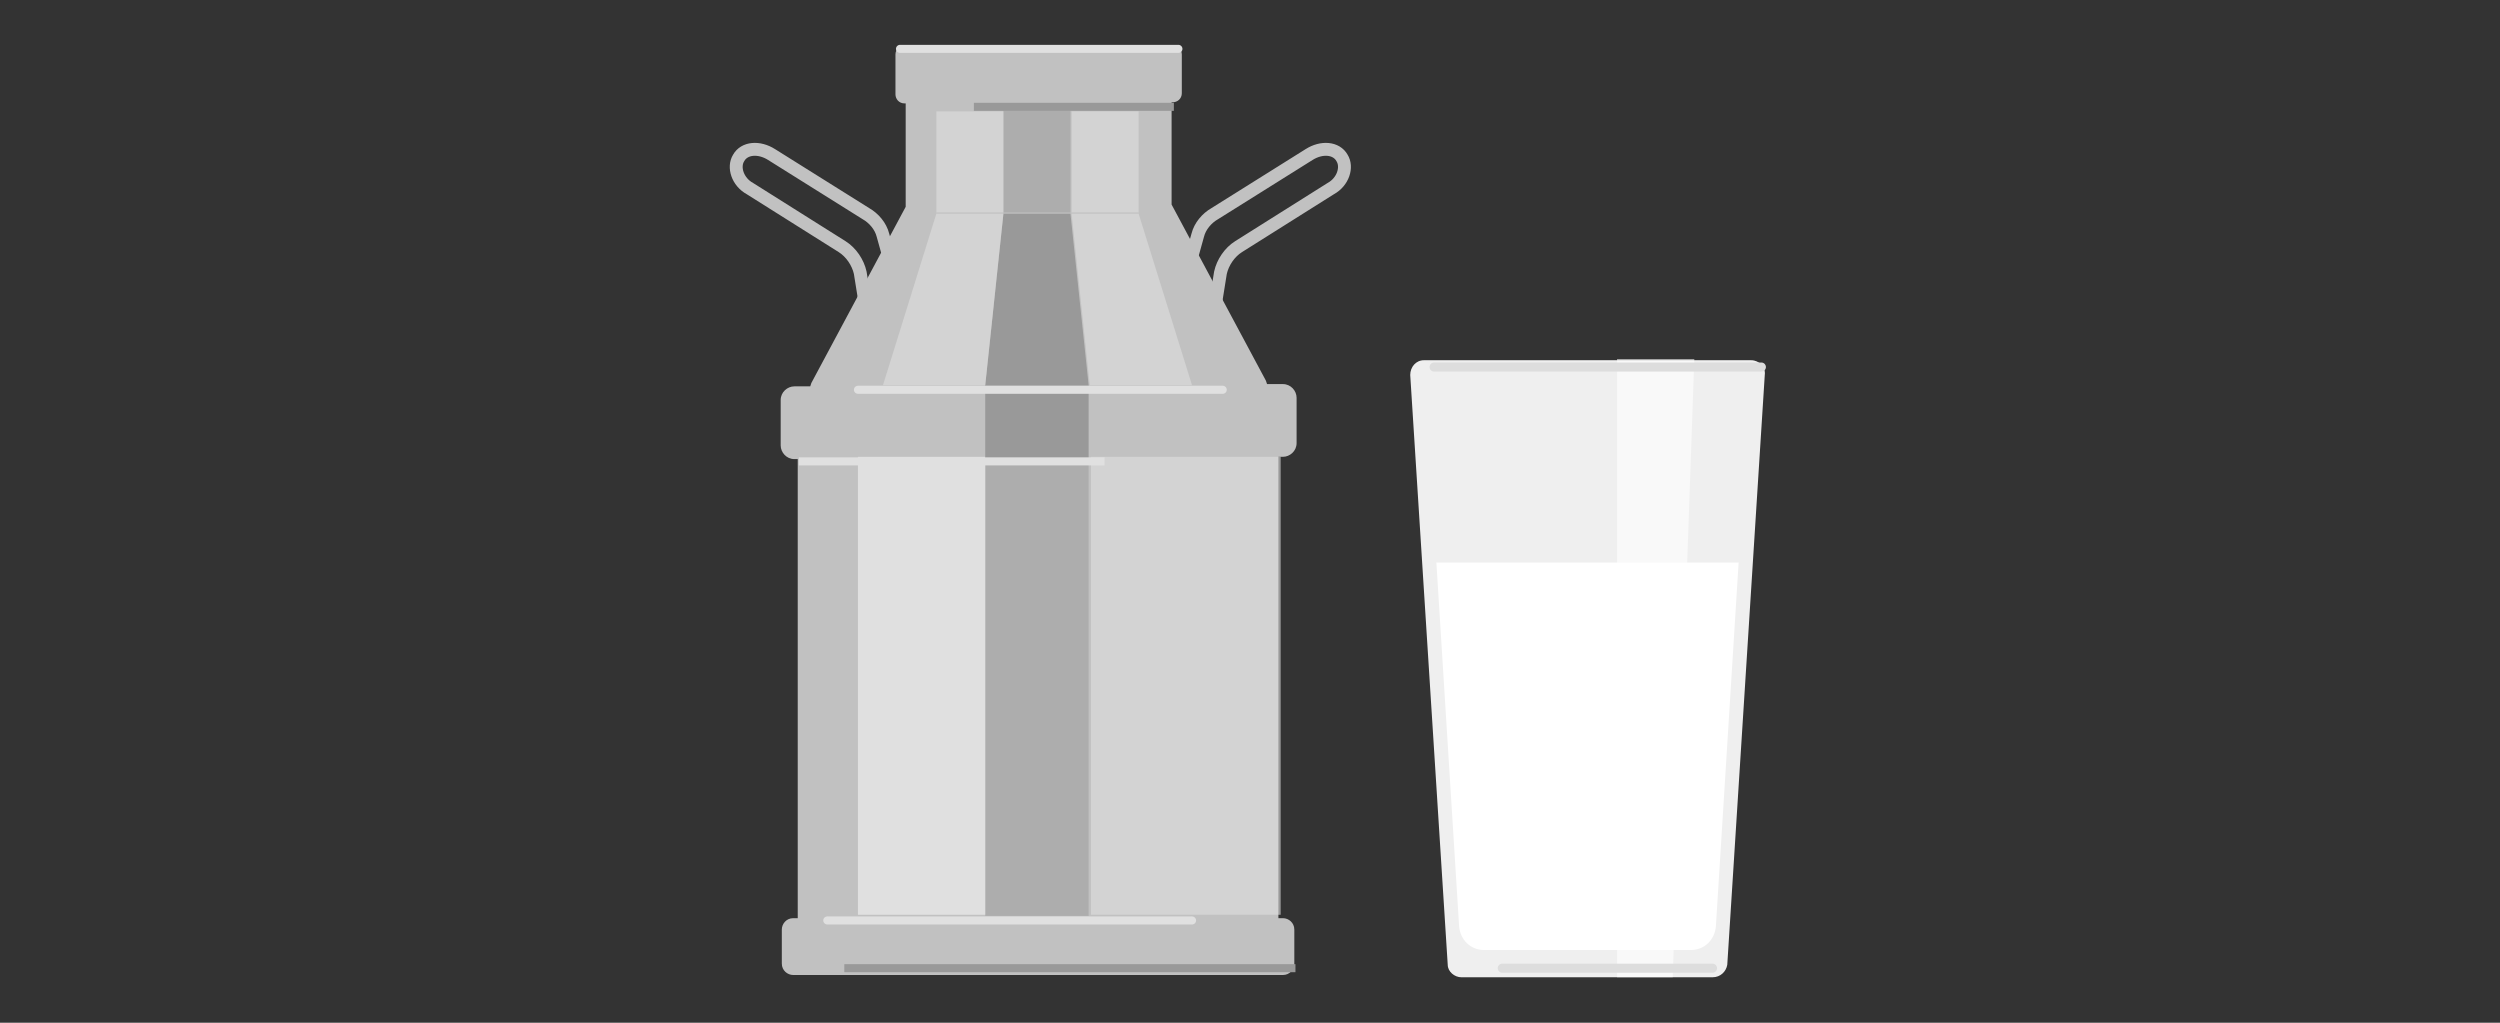
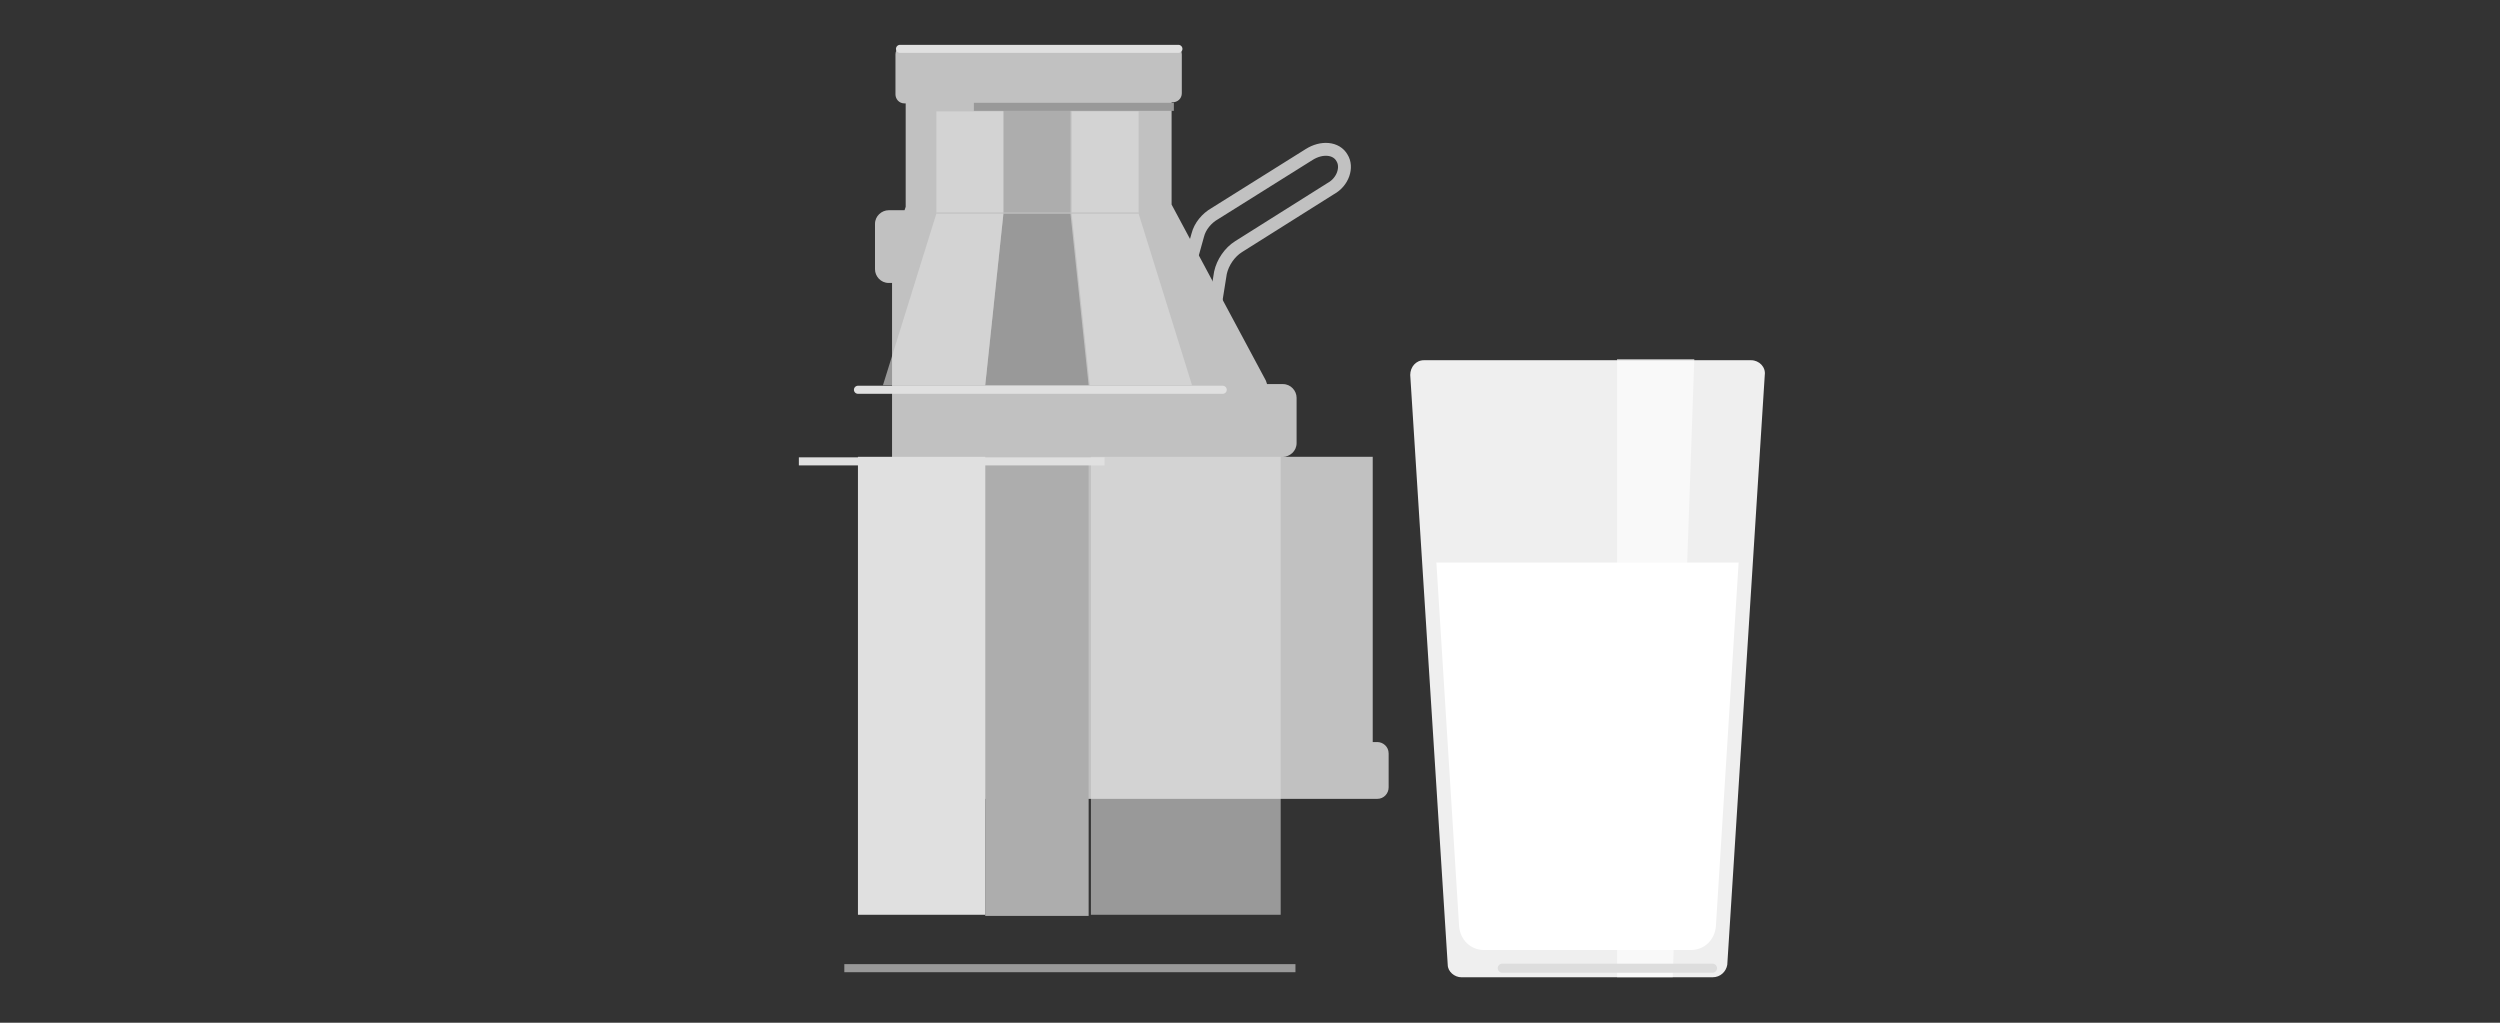
<svg xmlns="http://www.w3.org/2000/svg" version="1.1" id="レイヤー_1" x="0px" y="0px" viewBox="0 0 220 90" style="enable-background:new 0 0 220 90;" xml:space="preserve">
  <rect x="0" y="0" width="220" height="90" fill="#333333" stroke="none" />
  <style type="text/css">
	.st0{fill:#C1C1C1;}
	.st1{fill:none;stroke:#C1C1C1;stroke-width:1.134;stroke-linecap:round;stroke-miterlimit:10;}
	.st2{fill:#ADADAD;}
	.st3{fill:#E0E0E0;}
	.st4{opacity:0.59;fill:#E0E0E0;enable-background:new    ;}
	.st5{fill:#999999;}
	.st6{fill:none;stroke:#E0E0E0;stroke-width:0.709;stroke-linejoin:round;stroke-miterlimit:10;}
	.st7{fill:none;stroke:#999999;stroke-width:0.709;stroke-linejoin:round;stroke-miterlimit:10;}
	.st8{fill:none;stroke:#E0E0E0;stroke-width:0.709;stroke-linecap:round;stroke-linejoin:round;stroke-miterlimit:10;}
	.st9{fill:#EFEFEF;}
	.st10{fill:#FFFFFF;}
	.st11{opacity:0.6;fill:#FFFFFF;enable-background:new    ;}
	.st12{fill:none;stroke:#DDDDDD;stroke-width:0.8;stroke-linecap:round;stroke-miterlimit:10;}
</style>
  <g>
-     <path class="st0" d="M112.9,40.2c0.6,0,1.2-0.5,1.2-1.2v-4c0-0.6-0.5-1.2-1.2-1.2h-1.4l-0.1-0.3l-8.3-15.5V9h0.1   c0.4,0,0.8-0.3,0.8-0.8V4.8c0-0.4-0.3-0.8-0.8-0.8H79.6c-0.4,0-0.8,0.3-0.8,0.8v3.5c0,0.4,0.3,0.8,0.8,0.8h0.1v9.1l-8.3,15.5   l-0.1,0.3h-1.4c-0.6,0-1.2,0.5-1.2,1.2v4c0,0.6,0.5,1.2,1.2,1.2h0.3v40.4h-0.4c-0.6,0-1,0.5-1,1v3c0,0.6,0.5,1,1,1h0.4h20.4h1.5   h20.4h0.4c0.6,0,1-0.5,1-1v-3c0-0.6-0.5-1-1-1h-0.4V40.2H112.9z" />
-     <path class="st1" d="M78.2,22.5l-0.5-1.8c-0.2-0.8-0.8-1.5-1.5-1.9l-8.3-5.2c-1.1-0.7-2.4-0.6-2.9,0.3c-0.5,0.8-0.1,2.1,1,2.7   l8.1,5.1c0.8,0.5,1.4,1.4,1.6,2.3l0.4,2.5" />
+     <path class="st0" d="M112.9,40.2c0.6,0,1.2-0.5,1.2-1.2v-4c0-0.6-0.5-1.2-1.2-1.2h-1.4l-0.1-0.3l-8.3-15.5V9h0.1   c0.4,0,0.8-0.3,0.8-0.8V4.8c0-0.4-0.3-0.8-0.8-0.8H79.6c-0.4,0-0.8,0.3-0.8,0.8v3.5c0,0.4,0.3,0.8,0.8,0.8h0.1v9.1l-0.1,0.3h-1.4c-0.6,0-1.2,0.5-1.2,1.2v4c0,0.6,0.5,1.2,1.2,1.2h0.3v40.4h-0.4c-0.6,0-1,0.5-1,1v3c0,0.6,0.5,1,1,1h0.4h20.4h1.5   h20.4h0.4c0.6,0,1-0.5,1-1v-3c0-0.6-0.5-1-1-1h-0.4V40.2H112.9z" />
    <path class="st1" d="M104.9,22.5l0.5-1.8c0.2-0.8,0.8-1.5,1.5-1.9l8.3-5.2c1.1-0.7,2.4-0.6,2.9,0.3c0.5,0.8,0.1,2.1-1,2.7l-8.1,5.1   c-0.8,0.5-1.4,1.4-1.6,2.3l-0.4,2.5" />
    <path class="st2" d="M95.8,40.6h-9.1v40h9.1V40.6z" />
    <path class="st3" d="M86.7,40.2H75.5v40.3h11.2V40.2z" />
    <path class="st4" d="M112.6,40.2H96v40.3h16.7V40.2z" />
-     <path class="st5" d="M95.8,33.9h-9.1v6.6h9.1V33.9z" />
    <path class="st5" d="M95.8,33.9h-9.1l1.6-15.1h5.9L95.8,33.9z" />
    <path class="st4" d="M104.9,33.9h-9l-1.6-15.1h5.9L104.9,33.9z" />
    <path class="st2" d="M94.2,9.7h-5.9v9h5.9V9.7z" />
    <path class="st4" d="M100.2,9.8h-5.9v8.9h5.9V9.8z" />
    <path class="st4" d="M77.7,33.9h9l1.6-15.1h-5.9L77.7,33.9z" />
    <path class="st4" d="M88.3,9.8h-5.9v8.9h5.9V9.8z" />
    <path class="st6" d="M70.3,40.6h26.9" />
    <path class="st7" d="M74.3,85.2h39.7" />
    <path class="st7" d="M85.7,9.4h17.6" />
    <path class="st8" d="M75.5,34.3h32.1" />
-     <path class="st8" d="M72.8,81h32.1" />
    <path class="st8" d="M79.2,4.3h24.5" />
    <path class="st9" d="M150.7,86h-22.1c-0.6,0-1.2-0.5-1.2-1.1l-3.3-51.9c0-0.7,0.5-1.3,1.2-1.3h28.8c0.7,0,1.3,0.6,1.2,1.3   l-3.3,51.9C151.9,85.5,151.4,86,150.7,86z" />
    <path class="st10" d="M126.4,49.5l2,32c0.1,1.2,1,2.1,2.2,2.1h18.2c1.2,0,2.1-0.9,2.2-2.1l2-32H126.4z" />
    <path class="st11" d="M147.2,86h-4.9V31.6h6.8L147.2,86z" />
-     <path class="st12" d="M126.2,32.3H155" />
    <path class="st12" d="M132.2,85.2h18.5" />
  </g>
</svg>